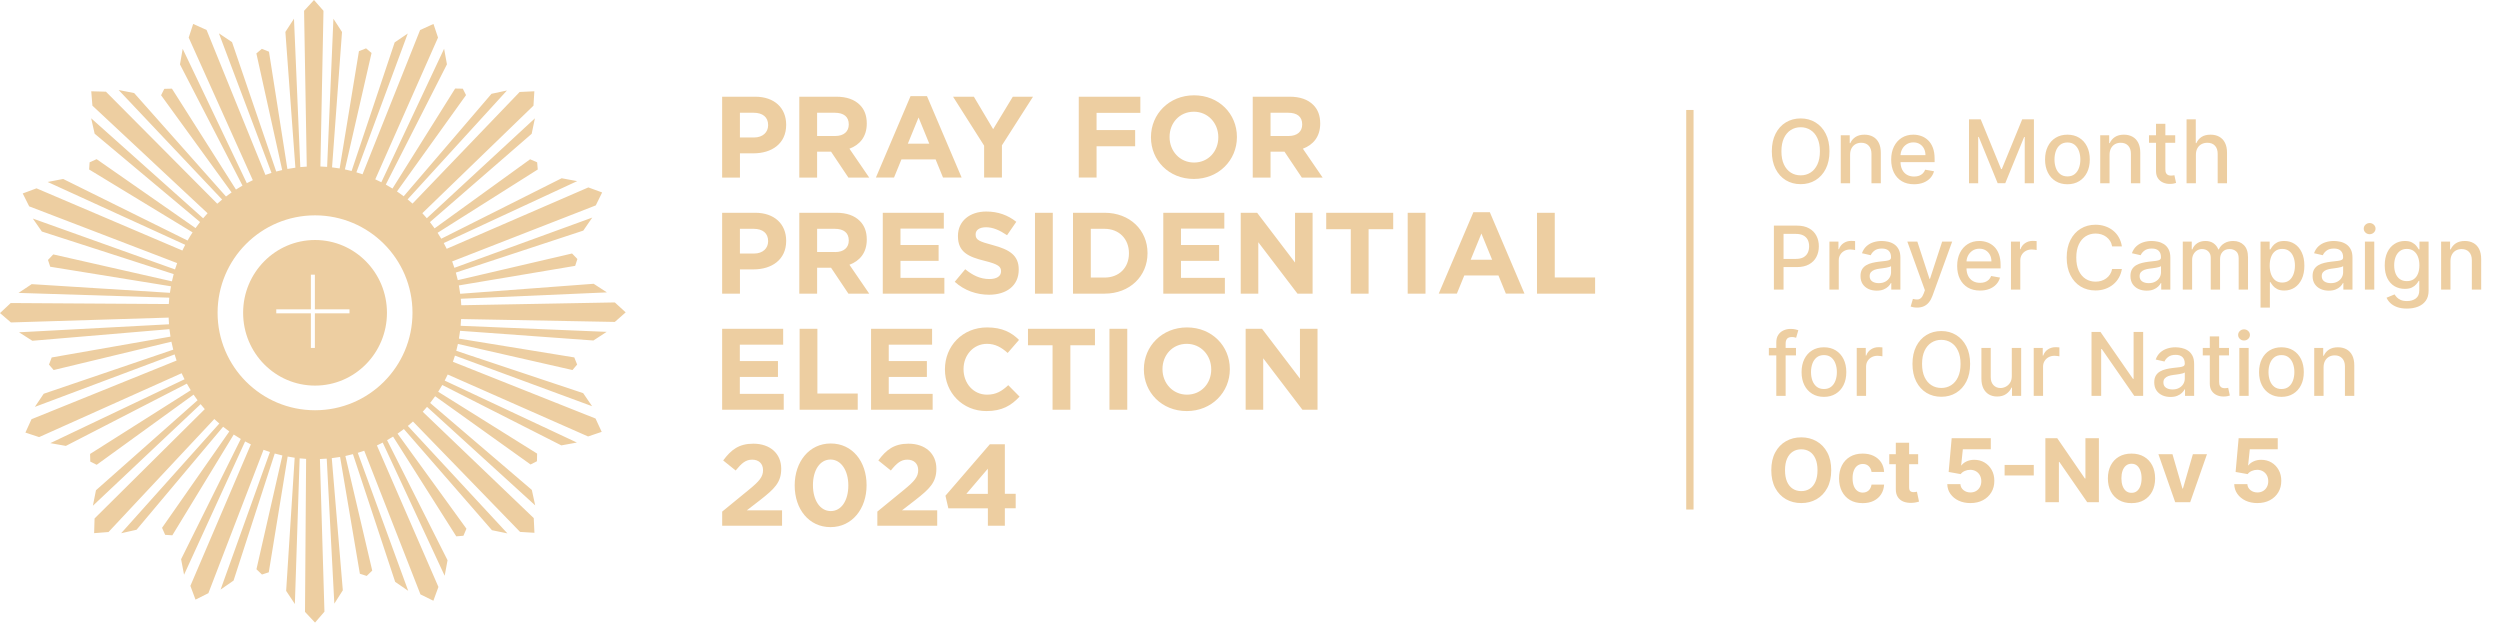
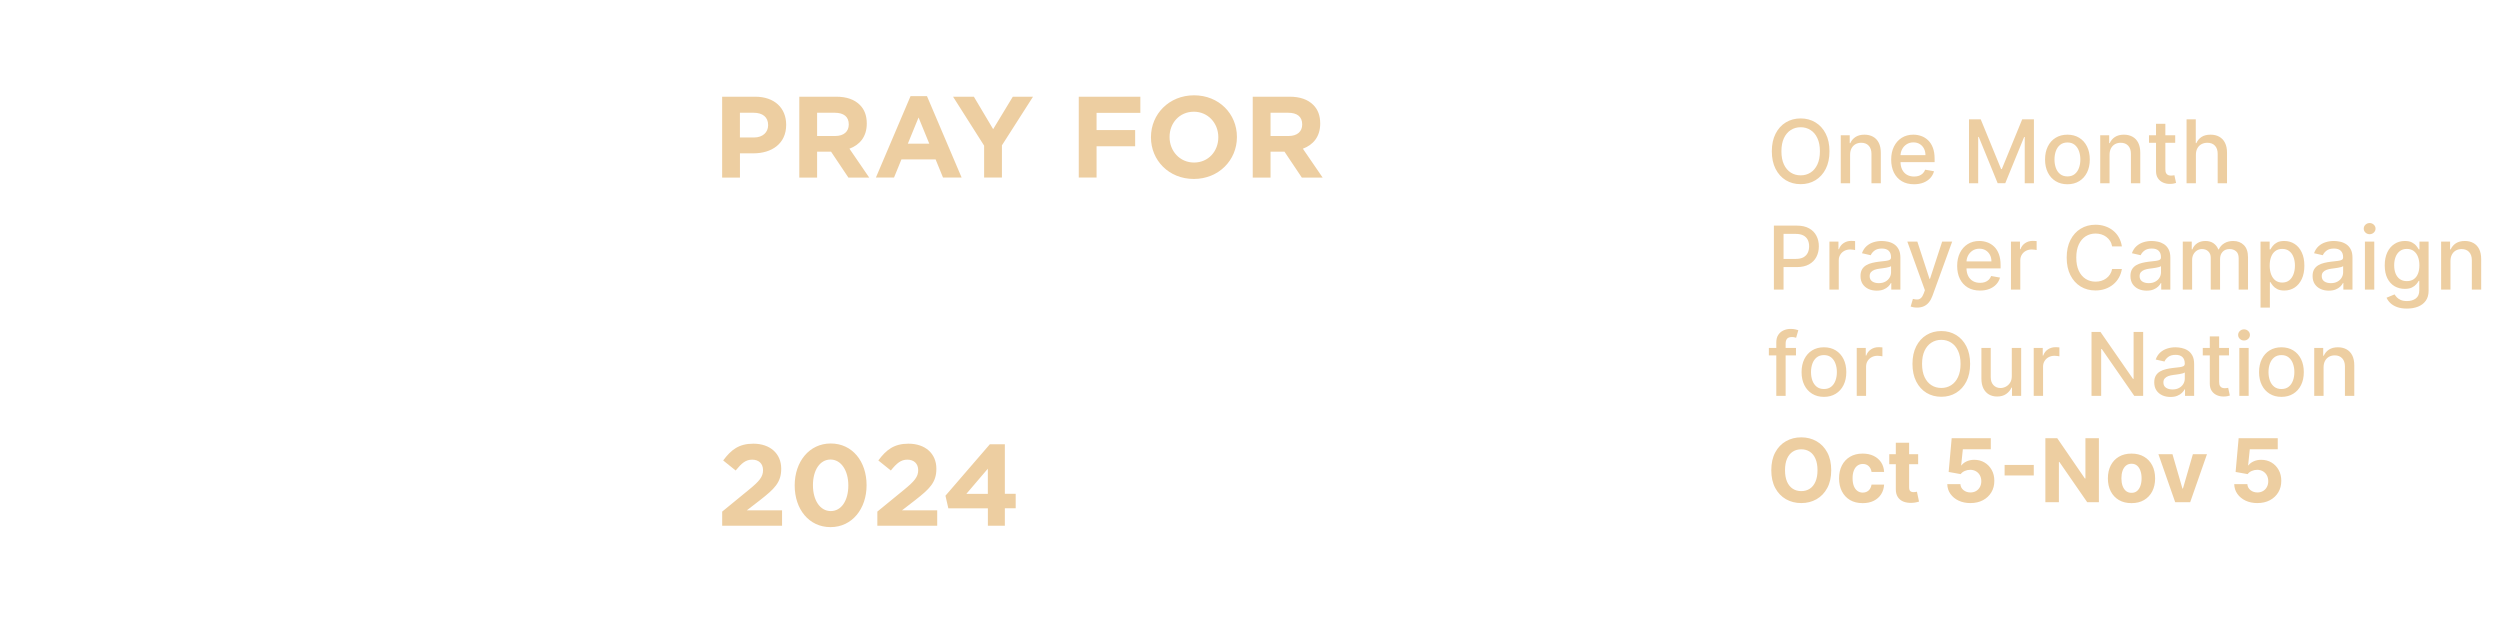
<svg xmlns="http://www.w3.org/2000/svg" width="682" height="170" viewBox="0 0 682 170" fill="none">
  <path fill-rule="evenodd" clip-rule="evenodd" d="M313.981 37.474V37.409C313.981 31.131 318.927 26 325.74 26C332.552 26 337.432 31.077 337.432 37.343V37.409C337.432 43.675 332.487 48.818 325.674 48.818C318.862 48.818 313.981 43.741 313.981 37.474ZM332.356 37.474V37.409C332.356 33.631 329.583 30.476 325.674 30.476C321.766 30.476 319.058 33.566 319.058 37.343V37.409C319.058 41.186 321.831 44.341 325.74 44.341C329.648 44.341 332.356 41.252 332.356 37.474ZM252.876 26.218H248.399L238.945 48.436H243.89L245.91 43.49H255.234L257.254 48.436H262.33L252.876 26.218ZM250.583 32.048L253.509 39.199H247.657L250.583 32.048ZM197 26.382H206.018C211.28 26.382 214.468 29.472 214.468 34.013V34.079C214.468 39.221 210.494 41.83 205.548 41.83H201.858V48.446H197V26.382ZM205.701 37.507C208.125 37.507 209.544 36.055 209.544 34.166V34.101C209.544 31.928 208.027 30.76 205.603 30.76H201.847V37.507H205.69H205.701ZM218.049 26.382H228.137C230.942 26.382 233.082 27.135 234.567 28.62C235.834 29.876 236.456 31.557 236.456 33.664V33.73C236.456 37.289 234.534 39.527 231.729 40.564L237.122 48.446H231.445L226.717 41.383H222.907V48.446H218.049V26.382ZM227.82 37.103C230.211 37.103 231.543 35.869 231.543 33.981V33.915C231.543 31.808 230.124 30.76 227.733 30.76H222.907V37.092H227.82V37.103ZM268.477 39.745L259.994 26.382H265.671L270.934 35.236L276.294 26.382H281.807L273.324 39.647V48.435H268.466V39.734L268.477 39.745ZM311.088 26.382H294.286V48.435H299.144V39.898H309.669V35.487H299.144V30.793H311.088V26.382ZM351.832 26.382H341.745V48.446H346.603V41.383H350.413L355.14 48.446H360.818L355.424 40.564C358.23 39.527 360.152 37.289 360.152 33.73V33.664C360.152 31.557 359.529 29.876 358.263 28.62C356.778 27.135 354.638 26.382 351.832 26.382ZM355.239 33.981C355.239 35.869 353.907 37.103 351.516 37.103V37.092H346.603V30.76H351.429C353.819 30.76 355.239 31.808 355.239 33.915V33.981Z" fill="#EDCEA1" />
-   <path fill-rule="evenodd" clip-rule="evenodd" d="M263.313 73.448L260.442 76.887L260.453 76.876C263.095 79.267 266.436 80.402 269.809 80.402C274.569 80.402 277.91 77.946 277.91 73.568V73.502C277.91 69.659 275.388 68.087 270.912 66.886C267.102 65.871 266.152 65.467 266.152 63.982V63.917C266.152 62.814 267.102 61.995 268.99 61.995C270.879 61.995 272.735 62.814 274.722 64.168L277.244 60.51C274.973 58.709 272.287 57.705 269.045 57.705C264.514 57.705 261.326 60.347 261.326 64.353V64.419C261.326 68.775 264.165 70.063 268.641 71.166C272.331 72.083 273.084 72.738 273.084 73.972V74.037C273.084 75.336 271.916 76.123 269.896 76.123C267.375 76.123 265.333 75.085 263.313 73.448ZM206.018 58.043H197V80.107H201.858V73.491H205.548C210.494 73.491 214.468 70.882 214.468 65.74V65.674C214.468 61.133 211.28 58.043 206.018 58.043ZM209.544 65.827C209.544 67.716 208.125 69.168 205.701 69.168H205.69H201.847V62.421H205.603C208.027 62.421 209.544 63.589 209.544 65.762V65.827ZM228.137 58.043H218.049V80.107H222.908V73.044H226.718L231.445 80.107H237.122L231.729 72.225C234.535 71.188 236.456 68.95 236.456 65.391V65.325C236.456 63.218 235.834 61.547 234.568 60.281C233.083 58.796 230.943 58.043 228.137 58.043ZM231.543 65.642C231.543 67.53 230.211 68.764 227.821 68.764V68.753H222.908V62.421H227.733C230.124 62.421 231.543 63.469 231.543 65.576V65.642ZM240.834 58.043H257.473V62.366H245.649V66.843H256.053V71.166H245.649V75.795H257.625V80.118H240.823V58.054L240.834 58.043ZM282.343 58.043H287.201V80.107H282.343V58.043ZM301.317 58.043H292.714V80.107H301.317C308.25 80.107 313.043 75.293 313.043 69.081V69.015C313.043 62.803 308.25 58.043 301.317 58.043ZM297.572 75.719V62.421H301.328C305.269 62.421 307.977 65.161 307.977 69.07V69.135C307.977 73.044 305.269 75.719 301.328 75.719H297.572ZM317.355 58.043H333.994V62.366H322.17V66.843H332.574V71.166H322.17V75.795H334.146V80.118H317.344V58.054L317.355 58.043ZM342.946 58.043H338.47V80.107H343.263V66.078L353.951 80.107H358.078V58.043H353.285V71.624L342.946 58.043ZM368.493 62.519H361.79V58.043H380.066V62.519H373.351V80.107H368.493V62.519ZM388.876 58.043H384.018V80.107H388.876V58.043ZM401.945 57.879H406.421L415.875 80.097H410.799L408.779 75.151H399.455L397.436 80.097H392.49L401.945 57.879ZM407.054 70.86L404.128 63.709L401.202 70.86H407.054ZM424.14 58.043H419.292V80.107H435.144V75.697H424.14V58.043Z" fill="#EDCEA1" />
-   <path fill-rule="evenodd" clip-rule="evenodd" d="M257.778 100.731V100.796C257.778 107.128 262.592 112.14 269.088 112.14C273.379 112.14 275.868 110.622 278.139 108.198L275.049 105.076C273.314 106.692 271.774 107.663 269.252 107.663C265.475 107.663 262.854 104.508 262.854 100.731V100.665C262.854 96.888 265.529 93.798 269.252 93.798C271.49 93.798 273.161 94.737 274.897 96.287L277.986 92.728C275.966 90.708 273.412 89.322 269.285 89.322C262.505 89.322 257.778 94.453 257.778 100.731ZM213.649 89.704H197.011L197 89.715V111.779H213.802V107.456H201.826V102.827H212.23V98.504H201.826V94.027H213.649V89.704ZM222.984 89.704H218.136V111.768H233.988V107.358H222.984V89.704ZM237.635 89.704H254.273V94.027H242.45V98.504H252.854V102.827H242.45V107.456H254.426V111.779H237.624V89.715L237.635 89.704ZM287.136 94.18H280.432V89.704H298.708V94.18H291.994V111.768H287.136V94.18ZM307.518 89.704H302.66V111.768H307.518V89.704ZM312.049 100.796V100.731C312.049 94.453 316.995 89.322 323.807 89.322C330.62 89.322 335.5 94.399 335.5 100.665V100.731C335.5 107.008 330.554 112.14 323.742 112.14C316.929 112.14 312.049 107.063 312.049 100.796ZM330.423 100.796V100.731C330.423 96.953 327.65 93.798 323.742 93.798C319.833 93.798 317.126 96.888 317.126 100.665V100.731C317.126 104.508 319.899 107.663 323.807 107.663C327.716 107.663 330.423 104.574 330.423 100.796ZM344.288 89.704H339.812V111.768H344.605V97.739L355.293 111.768H359.42V89.704H354.627V103.285L344.288 89.704Z" fill="#EDCEA1" />
  <path fill-rule="evenodd" clip-rule="evenodd" d="M216.793 132.392V132.457C216.793 138.887 220.669 143.8 226.564 143.8C232.46 143.8 236.401 138.789 236.401 132.392V132.326C236.401 125.896 232.525 120.983 226.63 120.983C220.734 120.983 216.793 125.994 216.793 132.392ZM231.423 132.392V132.457C231.423 136.486 229.567 139.422 226.63 139.422C223.693 139.422 221.772 136.431 221.772 132.392V132.326C221.772 128.286 223.66 125.361 226.564 125.361C229.468 125.361 231.423 128.385 231.423 132.392ZM204.348 133.56L197 139.575H197.011V143.418H213.344V139.226H203.725L207.317 136.453C211.226 133.396 213.114 131.638 213.114 127.915V127.85C213.114 123.712 210.057 121.037 205.516 121.037C201.574 121.037 199.456 122.686 197.284 125.612L200.69 128.352C202.328 126.343 203.441 125.393 205.199 125.393C206.957 125.393 208.158 126.442 208.158 128.265C208.158 130.088 207.121 131.289 204.348 133.56ZM239.327 139.575L246.675 133.56C249.448 131.289 250.485 130.088 250.485 128.265C250.485 126.442 249.284 125.393 247.526 125.393C245.769 125.393 244.655 126.343 243.017 128.352L239.611 125.612C241.784 122.686 243.902 121.037 247.843 121.037C252.385 121.037 255.441 123.712 255.441 127.85V127.915C255.441 131.638 253.553 133.396 249.644 136.453L246.052 139.226H255.671V143.418H239.338V139.575H239.327ZM258.706 138.669H269.482L269.493 138.658V143.418H274.122V138.658H277.08V134.717H274.122V121.201H270.027L257.92 135.23L258.706 138.669ZM269.482 127.861V134.728H263.619L269.482 127.861Z" fill="#EDCEA1" />
-   <path d="M85.943 65.473C75.113 65.473 66.324 74.359 66.324 85.332C66.324 96.304 75.102 105.191 85.943 105.191C96.784 105.191 105.562 96.304 105.562 85.332C105.562 74.359 96.784 65.473 85.943 65.473ZM95.343 85.474H85.899V94.917H84.808V85.474H75.364V84.382H84.808V74.938H85.899V84.382H95.343V85.474Z" fill="#EDCEA1" />
-   <path d="M167.737 87.81L170.685 85.212L167.726 82.504L125.836 83.268C125.803 82.679 125.759 82.089 125.705 81.499L165.565 79.764L161.951 77.416L125.541 80.146C125.443 79.382 125.323 78.617 125.181 77.864L156.907 72.525L157.508 70.658L156.055 69.152L124.886 76.423C124.722 75.724 124.547 75.036 124.351 74.359L159.123 62.907L161.569 59.359L123.958 73.06C123.772 72.471 123.565 71.892 123.347 71.313L162.53 56.029L164.265 52.502L160.499 51.127L121.862 67.874C121.6 67.34 121.338 66.815 121.054 66.302L157.453 49.413L153.217 48.627L120.377 65.123C120.049 64.577 119.722 64.031 119.373 63.507L146.699 46.236L146.535 44.282L144.614 43.452L118.554 62.296C118.15 61.717 117.724 61.149 117.287 60.592L145.04 36.497L145.924 32.272L116.436 59.533C116.043 59.064 115.628 58.605 115.213 58.158L145.531 28.822L145.771 24.903L141.764 25.088L112.538 55.538C112.101 55.145 111.654 54.762 111.195 54.391L138.293 24.685L134.078 25.591L110.125 53.551C109.525 53.092 108.924 52.644 108.291 52.23L127.135 25.94L126.251 24.193L124.165 24.15L107.068 51.433C106.468 51.061 105.868 50.701 105.245 50.352L121.927 17.544L121.152 13.298L104.033 49.718C103.487 49.435 102.931 49.173 102.374 48.922L119.493 10.252L118.248 6.529L114.602 8.199L98.902 47.546C98.345 47.36 97.788 47.175 97.221 47.011L111.239 9.138L107.669 11.562L95.922 46.64C95.321 46.487 94.71 46.345 94.088 46.214L101.359 14.455L99.863 13.188L97.919 13.953L92.657 45.952C91.969 45.832 91.282 45.734 90.583 45.657L93.301 8.723L90.954 5.109L89.24 45.526C88.629 45.472 88.017 45.439 87.406 45.417L88.247 2.948L85.659 0L82.952 2.948L83.683 45.45C83.094 45.483 82.515 45.526 81.925 45.581L80.2 5.098L77.853 8.712L80.582 45.745C79.851 45.843 79.12 45.963 78.399 46.094L73.377 14.105L71.433 13.319L69.938 14.575L76.98 46.389C76.434 46.509 75.888 46.651 75.353 46.793L63.3 11.496L59.719 9.094L74.065 47.164C73.508 47.339 72.951 47.524 72.405 47.721L56.356 8.177L52.699 6.529L51.476 10.262L68.966 49.151C68.409 49.413 67.864 49.686 67.329 49.97L49.839 13.319L49.096 17.566L66.15 50.625C65.549 50.974 64.948 51.334 64.37 51.706L46.902 24.182L44.817 24.237L43.943 25.984L63.18 52.492C62.667 52.852 62.154 53.223 61.651 53.605L36.596 25.383L32.36 24.554L60.592 54.435C60.145 54.806 59.708 55.188 59.271 55.57L28.899 25.012L24.892 24.903L25.209 28.822L56.629 58.18C56.215 58.627 55.81 59.086 55.417 59.544L24.87 32.272L25.82 36.475L54.577 60.571C54.151 61.105 53.736 61.651 53.343 62.219L26.355 43.419L24.444 44.282L24.313 46.236L52.535 63.387C52.055 64.108 51.607 64.861 51.171 65.615L17.228 48.823L12.992 49.642L50.526 66.783C50.254 67.296 49.992 67.809 49.751 68.344L9.957 51.378L6.201 52.775L7.959 56.291L48.321 71.772C48.114 72.34 47.917 72.918 47.742 73.497L8.952 59.621L11.42 63.158L47.382 74.774C47.208 75.429 47.044 76.084 46.902 76.75L14.531 69.403L13.09 70.909L13.701 72.766L46.64 78.104C46.531 78.694 46.432 79.283 46.356 79.884L8.647 77.515L5.055 79.906L46.181 81.205C46.127 81.783 46.083 82.362 46.05 82.941L2.926 82.668L0 85.408L2.98 87.963L46.007 86.642C46.028 87.253 46.061 87.865 46.105 88.465L5.186 90.648L8.821 92.963L46.225 89.797C46.301 90.485 46.4 91.162 46.509 91.828L14.105 97.516L13.363 99.47L14.64 100.944L46.76 93.214C46.902 93.945 47.077 94.677 47.262 95.387L11.922 107.418L9.509 110.999L47.633 96.686C47.797 97.254 47.983 97.799 48.168 98.356L8.592 114.361L6.933 118.008L10.666 119.242L49.544 101.817C49.795 102.374 50.068 102.931 50.341 103.466L13.723 120.89L17.97 121.643L50.974 104.656C51.312 105.267 51.673 105.867 52.033 106.457L24.575 123.838L24.63 125.923L26.377 126.796L52.808 107.658C53.158 108.171 53.518 108.684 53.9 109.186L26.18 133.74L25.34 137.965L54.73 110.256C55.101 110.715 55.472 111.163 55.865 111.61L25.798 141.437L25.678 145.444L29.598 145.138L58.464 114.307C58.911 114.733 59.37 115.136 59.828 115.54L33.047 145.465L37.251 144.516L60.865 116.414C61.422 116.861 61.979 117.287 62.558 117.702L44.205 143.992L45.057 145.902L47.011 146.033L63.758 118.543C64.392 118.969 65.036 119.362 65.691 119.744L49.402 152.551L50.21 156.787L66.87 120.421C67.383 120.704 67.918 120.966 68.442 121.228L51.935 159.822L53.332 163.578L56.848 161.82L71.892 122.702C72.471 122.921 73.049 123.117 73.639 123.314L60.178 160.837L63.715 158.381L74.949 123.718C75.637 123.914 76.335 124.089 77.034 124.253L69.96 155.291L71.466 156.732L73.322 156.121L78.475 124.547C79.109 124.668 79.742 124.766 80.386 124.864L78.061 161.187L80.441 164.779L81.74 125.039C82.329 125.104 82.919 125.137 83.508 125.181L83.203 166.918L85.943 169.844L88.509 166.864L87.275 125.224C87.897 125.202 88.519 125.17 89.131 125.115L91.205 164.669L93.52 161.034L90.507 124.984C91.271 124.897 92.024 124.788 92.777 124.657L98.171 156.514L100.038 157.114L101.544 155.662L94.219 124.395C94.917 124.242 95.605 124.078 96.282 123.892L107.8 158.73L111.359 161.176L97.603 123.532C98.192 123.346 98.782 123.161 99.361 122.953L114.7 162.147L118.226 163.883L119.602 160.117L102.822 121.523C103.356 121.272 103.881 121.01 104.405 120.737L121.305 157.071L122.091 152.835L105.595 120.082C106.151 119.766 106.697 119.438 107.232 119.1L124.471 146.317L126.425 146.153L127.244 144.232L108.455 118.303C109.045 117.899 109.623 117.473 110.18 117.047L134.199 144.636L138.424 145.509L111.261 116.196C111.741 115.802 112.2 115.399 112.658 114.984L141.874 145.105L145.793 145.345L145.607 141.339L115.322 112.331C115.726 111.894 116.108 111.446 116.49 110.999L146 137.867L145.083 133.653L117.342 109.929C117.811 109.328 118.27 108.717 118.707 108.095L144.734 126.709L146.481 125.825L146.524 123.74L119.536 106.872C119.918 106.271 120.29 105.66 120.65 105.027L153.13 121.501L157.377 120.726L121.316 103.826C121.6 103.28 121.873 102.723 122.135 102.166L160.423 119.067L164.145 117.811L162.464 114.176L123.554 98.695C123.75 98.138 123.936 97.581 124.111 97.013L161.525 110.813L159.091 107.254L124.471 95.703C124.635 95.081 124.788 94.459 124.919 93.825L156.176 100.944L157.442 99.448L156.667 97.505L125.192 92.373C125.312 91.675 125.421 90.965 125.508 90.245L161.885 92.886L165.499 90.528L125.661 88.88C125.716 88.268 125.759 87.657 125.781 87.035L167.672 87.821L167.737 87.81ZM85.943 111.916C71.259 111.916 59.359 100.016 59.359 85.332C59.359 70.647 71.259 58.747 85.943 58.747C100.627 58.747 112.527 70.647 112.527 85.332C112.527 100.016 100.627 111.916 85.943 111.916Z" fill="#EDCEA1" />
  <path d="M499.08 41.273C499.08 43.136 498.739 44.739 498.057 46.08C497.375 47.415 496.44 48.443 495.253 49.165C494.071 49.881 492.727 50.239 491.222 50.239C489.71 50.239 488.361 49.881 487.173 49.165C485.991 48.443 485.06 47.412 484.378 46.071C483.696 44.73 483.355 43.131 483.355 41.273C483.355 39.409 483.696 37.81 484.378 36.474C485.06 35.133 485.991 34.105 487.173 33.389C488.361 32.668 489.71 32.307 491.222 32.307C492.727 32.307 494.071 32.668 495.253 33.389C496.44 34.105 497.375 35.133 498.057 36.474C498.739 37.81 499.08 39.409 499.08 41.273ZM496.472 41.273C496.472 39.852 496.241 38.656 495.781 37.685C495.327 36.707 494.702 35.969 493.906 35.469C493.116 34.963 492.222 34.71 491.222 34.71C490.216 34.71 489.318 34.963 488.528 35.469C487.739 35.969 487.114 36.707 486.653 37.685C486.199 38.656 485.972 39.852 485.972 41.273C485.972 42.693 486.199 43.892 486.653 44.869C487.114 45.841 487.739 46.58 488.528 47.085C489.318 47.585 490.216 47.835 491.222 47.835C492.222 47.835 493.116 47.585 493.906 47.085C494.702 46.58 495.327 45.841 495.781 44.869C496.241 43.892 496.472 42.693 496.472 41.273ZM504.707 42.227V50H502.158V36.909H504.604V39.04H504.766C505.067 38.347 505.539 37.79 506.181 37.369C506.829 36.949 507.644 36.739 508.627 36.739C509.519 36.739 510.3 36.926 510.971 37.301C511.641 37.67 512.161 38.222 512.531 38.955C512.9 39.688 513.085 40.594 513.085 41.673V50H510.536V41.98C510.536 41.031 510.289 40.29 509.795 39.756C509.3 39.216 508.621 38.946 507.758 38.946C507.167 38.946 506.641 39.074 506.181 39.33C505.727 39.585 505.366 39.96 505.099 40.455C504.837 40.943 504.707 41.534 504.707 42.227ZM522.144 50.264C520.854 50.264 519.744 49.989 518.812 49.438C517.886 48.881 517.17 48.099 516.664 47.094C516.164 46.082 515.914 44.898 515.914 43.54C515.914 42.199 516.164 41.017 516.664 39.994C517.17 38.972 517.874 38.173 518.778 37.599C519.687 37.026 520.749 36.739 521.965 36.739C522.704 36.739 523.42 36.861 524.113 37.105C524.806 37.349 525.428 37.733 525.979 38.256C526.531 38.778 526.965 39.457 527.283 40.293C527.602 41.122 527.761 42.131 527.761 43.318V44.222H517.354V42.312H525.263C525.263 41.642 525.127 41.048 524.854 40.531C524.582 40.008 524.198 39.597 523.704 39.295C523.215 38.994 522.641 38.844 521.982 38.844C521.266 38.844 520.641 39.02 520.107 39.372C519.579 39.719 519.17 40.173 518.88 40.736C518.596 41.293 518.454 41.898 518.454 42.551V44.043C518.454 44.918 518.607 45.662 518.914 46.276C519.227 46.889 519.661 47.358 520.218 47.682C520.775 48 521.425 48.159 522.17 48.159C522.653 48.159 523.093 48.091 523.491 47.955C523.888 47.812 524.232 47.602 524.522 47.324C524.812 47.045 525.033 46.702 525.187 46.293L527.599 46.727C527.406 47.438 527.059 48.06 526.559 48.594C526.065 49.122 525.442 49.534 524.692 49.83C523.948 50.119 523.099 50.264 522.144 50.264ZM537.144 32.545H540.34L545.897 46.114H546.102L551.658 32.545H554.854V50H552.349V37.369H552.187L547.039 49.974H544.96L539.812 37.361H539.65V50H537.144V32.545ZM563.993 50.264C562.766 50.264 561.695 49.983 560.78 49.42C559.865 48.858 559.155 48.071 558.649 47.06C558.143 46.048 557.891 44.867 557.891 43.514C557.891 42.156 558.143 40.969 558.649 39.952C559.155 38.935 559.865 38.145 560.78 37.582C561.695 37.02 562.766 36.739 563.993 36.739C565.22 36.739 566.291 37.02 567.206 37.582C568.121 38.145 568.831 38.935 569.337 39.952C569.842 40.969 570.095 42.156 570.095 43.514C570.095 44.867 569.842 46.048 569.337 47.06C568.831 48.071 568.121 48.858 567.206 49.42C566.291 49.983 565.22 50.264 563.993 50.264ZM564.001 48.125C564.797 48.125 565.456 47.915 565.979 47.494C566.501 47.074 566.888 46.514 567.138 45.815C567.393 45.117 567.521 44.347 567.521 43.506C567.521 42.67 567.393 41.903 567.138 41.205C566.888 40.5 566.501 39.935 565.979 39.508C565.456 39.082 564.797 38.869 564.001 38.869C563.2 38.869 562.536 39.082 562.007 39.508C561.484 39.935 561.095 40.5 560.839 41.205C560.589 41.903 560.464 42.67 560.464 43.506C560.464 44.347 560.589 45.117 560.839 45.815C561.095 46.514 561.484 47.074 562.007 47.494C562.536 47.915 563.2 48.125 564.001 48.125ZM575.488 42.227V50H572.94V36.909H575.386V39.04H575.548C575.849 38.347 576.32 37.79 576.962 37.369C577.61 36.949 578.425 36.739 579.408 36.739C580.3 36.739 581.082 36.926 581.752 37.301C582.423 37.67 582.942 38.222 583.312 38.955C583.681 39.688 583.866 40.594 583.866 41.673V50H581.317V41.98C581.317 41.031 581.07 40.29 580.576 39.756C580.082 39.216 579.403 38.946 578.539 38.946C577.948 38.946 577.423 39.074 576.962 39.33C576.508 39.585 576.147 39.96 575.88 40.455C575.619 40.943 575.488 41.534 575.488 42.227ZM593.394 36.909V38.955H586.244V36.909H593.394ZM588.161 33.773H590.71V46.156C590.71 46.651 590.783 47.023 590.931 47.273C591.079 47.517 591.269 47.685 591.502 47.776C591.741 47.861 591.999 47.903 592.278 47.903C592.482 47.903 592.661 47.889 592.815 47.861C592.968 47.832 593.087 47.81 593.173 47.793L593.633 49.898C593.485 49.955 593.275 50.011 593.002 50.068C592.729 50.131 592.388 50.165 591.979 50.17C591.309 50.182 590.684 50.062 590.104 49.812C589.525 49.562 589.056 49.176 588.698 48.653C588.34 48.131 588.161 47.474 588.161 46.685V33.773ZM599.043 42.227V50H596.494V32.545H599.009V39.04H599.17C599.477 38.335 599.946 37.776 600.577 37.361C601.207 36.946 602.031 36.739 603.048 36.739C603.946 36.739 604.73 36.923 605.401 37.293C606.077 37.662 606.599 38.213 606.969 38.946C607.344 39.673 607.531 40.582 607.531 41.673V50H604.983V41.98C604.983 41.02 604.736 40.276 604.241 39.747C603.747 39.213 603.06 38.946 602.179 38.946C601.577 38.946 601.037 39.074 600.56 39.33C600.088 39.585 599.716 39.96 599.443 40.455C599.176 40.943 599.043 41.534 599.043 42.227ZM483.918 79V61.545H490.139C491.497 61.545 492.622 61.793 493.514 62.287C494.406 62.781 495.074 63.457 495.517 64.315C495.96 65.168 496.182 66.128 496.182 67.196C496.182 68.27 495.957 69.236 495.509 70.094C495.065 70.946 494.395 71.622 493.497 72.122C492.605 72.617 491.483 72.864 490.131 72.864H485.852V70.631H489.892C490.75 70.631 491.446 70.483 491.98 70.188C492.514 69.886 492.906 69.477 493.156 68.96C493.406 68.443 493.531 67.855 493.531 67.196C493.531 66.537 493.406 65.952 493.156 65.44C492.906 64.929 492.511 64.528 491.972 64.239C491.438 63.949 490.733 63.804 489.858 63.804H486.551V79H483.918ZM499.065 79V65.909H501.528V67.989H501.664C501.903 67.284 502.323 66.73 502.925 66.327C503.533 65.918 504.221 65.713 504.988 65.713C505.147 65.713 505.335 65.719 505.55 65.73C505.772 65.742 505.945 65.756 506.07 65.773V68.21C505.968 68.182 505.786 68.151 505.525 68.117C505.263 68.077 505.002 68.057 504.741 68.057C504.138 68.057 503.602 68.185 503.13 68.44C502.664 68.69 502.295 69.04 502.022 69.489C501.749 69.932 501.613 70.438 501.613 71.006V79H499.065ZM511.968 79.29C511.138 79.29 510.388 79.136 509.718 78.829C509.048 78.517 508.516 78.065 508.124 77.474C507.738 76.883 507.545 76.159 507.545 75.301C507.545 74.562 507.687 73.954 507.971 73.477C508.255 73 508.638 72.622 509.121 72.344C509.604 72.065 510.144 71.855 510.741 71.713C511.337 71.571 511.945 71.463 512.565 71.389C513.349 71.298 513.985 71.224 514.474 71.168C514.962 71.105 515.317 71.006 515.539 70.869C515.761 70.733 515.871 70.511 515.871 70.204V70.145C515.871 69.401 515.661 68.824 515.241 68.415C514.826 68.006 514.207 67.801 513.383 67.801C512.525 67.801 511.849 67.992 511.354 68.372C510.866 68.747 510.528 69.165 510.34 69.625L507.945 69.079C508.229 68.284 508.644 67.642 509.19 67.153C509.741 66.659 510.374 66.301 511.09 66.079C511.806 65.852 512.559 65.739 513.349 65.739C513.871 65.739 514.425 65.801 515.011 65.926C515.602 66.046 516.153 66.267 516.664 66.591C517.181 66.915 517.604 67.378 517.934 67.98C518.263 68.577 518.428 69.352 518.428 70.307V79H515.94V77.21H515.837C515.673 77.54 515.425 77.864 515.096 78.182C514.766 78.5 514.343 78.764 513.826 78.974C513.309 79.185 512.69 79.29 511.968 79.29ZM512.522 77.244C513.227 77.244 513.829 77.105 514.329 76.827C514.835 76.548 515.218 76.185 515.479 75.736C515.746 75.281 515.88 74.796 515.88 74.278V72.591C515.789 72.682 515.613 72.767 515.352 72.847C515.096 72.921 514.803 72.986 514.474 73.043C514.144 73.094 513.823 73.142 513.511 73.188C513.198 73.227 512.937 73.261 512.727 73.29C512.232 73.352 511.781 73.457 511.371 73.605C510.968 73.753 510.644 73.966 510.4 74.244C510.161 74.517 510.042 74.881 510.042 75.335C510.042 75.966 510.275 76.443 510.741 76.767C511.207 77.085 511.8 77.244 512.522 77.244ZM522.964 83.909C522.584 83.909 522.237 83.878 521.925 83.815C521.612 83.758 521.379 83.696 521.226 83.628L521.839 81.54C522.305 81.665 522.72 81.719 523.084 81.702C523.447 81.685 523.768 81.548 524.047 81.293C524.331 81.037 524.581 80.619 524.797 80.04L525.112 79.171L520.322 65.909H523.05L526.365 76.068H526.501L529.817 65.909H532.553L527.158 80.747C526.908 81.429 526.589 82.006 526.203 82.477C525.817 82.954 525.357 83.312 524.822 83.551C524.288 83.79 523.669 83.909 522.964 83.909ZM540.144 79.264C538.854 79.264 537.744 78.989 536.812 78.438C535.886 77.881 535.17 77.099 534.664 76.094C534.164 75.082 533.914 73.898 533.914 72.54C533.914 71.199 534.164 70.017 534.664 68.994C535.17 67.972 535.874 67.173 536.778 66.599C537.687 66.026 538.749 65.739 539.965 65.739C540.704 65.739 541.42 65.861 542.113 66.105C542.806 66.349 543.428 66.733 543.979 67.256C544.531 67.778 544.965 68.457 545.283 69.293C545.602 70.122 545.761 71.131 545.761 72.318V73.222H535.354V71.312H543.263C543.263 70.642 543.127 70.048 542.854 69.531C542.582 69.008 542.198 68.597 541.704 68.296C541.215 67.994 540.641 67.844 539.982 67.844C539.266 67.844 538.641 68.02 538.107 68.372C537.579 68.719 537.17 69.173 536.88 69.736C536.596 70.293 536.454 70.898 536.454 71.551V73.043C536.454 73.918 536.607 74.662 536.914 75.276C537.227 75.889 537.661 76.358 538.218 76.682C538.775 77 539.425 77.159 540.17 77.159C540.653 77.159 541.093 77.091 541.491 76.954C541.888 76.812 542.232 76.602 542.522 76.324C542.812 76.046 543.033 75.702 543.187 75.293L545.599 75.727C545.406 76.438 545.059 77.06 544.559 77.594C544.065 78.122 543.442 78.534 542.692 78.829C541.948 79.119 541.099 79.264 540.144 79.264ZM548.588 79V65.909H551.051V67.989H551.188C551.426 67.284 551.847 66.73 552.449 66.327C553.057 65.918 553.744 65.713 554.511 65.713C554.67 65.713 554.858 65.719 555.074 65.73C555.295 65.742 555.469 65.756 555.594 65.773V68.21C555.491 68.182 555.31 68.151 555.048 68.117C554.787 68.077 554.526 68.057 554.264 68.057C553.662 68.057 553.125 68.185 552.653 68.44C552.188 68.69 551.818 69.04 551.545 69.489C551.273 69.932 551.136 70.438 551.136 71.006V79H548.588ZM578.852 67.222H576.193C576.091 66.653 575.901 66.153 575.622 65.722C575.344 65.29 575.003 64.923 574.599 64.622C574.196 64.321 573.744 64.094 573.244 63.94C572.75 63.787 572.224 63.71 571.668 63.71C570.662 63.71 569.761 63.963 568.966 64.469C568.176 64.974 567.551 65.716 567.091 66.693C566.636 67.671 566.409 68.864 566.409 70.273C566.409 71.693 566.636 72.892 567.091 73.869C567.551 74.847 568.179 75.585 568.974 76.085C569.77 76.585 570.665 76.835 571.659 76.835C572.21 76.835 572.733 76.761 573.227 76.614C573.727 76.46 574.179 76.236 574.582 75.94C574.986 75.645 575.327 75.284 575.605 74.858C575.889 74.426 576.085 73.932 576.193 73.375L578.852 73.383C578.71 74.242 578.435 75.031 578.026 75.753C577.622 76.469 577.102 77.088 576.466 77.611C575.835 78.128 575.114 78.528 574.301 78.812C573.489 79.097 572.602 79.239 571.642 79.239C570.131 79.239 568.784 78.881 567.602 78.165C566.42 77.443 565.489 76.412 564.807 75.071C564.131 73.73 563.793 72.131 563.793 70.273C563.793 68.409 564.134 66.81 564.815 65.474C565.497 64.133 566.429 63.105 567.611 62.389C568.793 61.668 570.136 61.307 571.642 61.307C572.568 61.307 573.432 61.44 574.233 61.707C575.04 61.969 575.764 62.355 576.406 62.867C577.048 63.372 577.58 63.992 578 64.724C578.42 65.452 578.705 66.284 578.852 67.222ZM585.609 79.29C584.779 79.29 584.029 79.136 583.359 78.829C582.688 78.517 582.157 78.065 581.765 77.474C581.379 76.883 581.185 76.159 581.185 75.301C581.185 74.562 581.327 73.954 581.612 73.477C581.896 73 582.279 72.622 582.762 72.344C583.245 72.065 583.785 71.855 584.381 71.713C584.978 71.571 585.586 71.463 586.205 71.389C586.989 71.298 587.626 71.224 588.114 71.168C588.603 71.105 588.958 71.006 589.18 70.869C589.401 70.733 589.512 70.511 589.512 70.204V70.145C589.512 69.401 589.302 68.824 588.881 68.415C588.467 68.006 587.847 67.801 587.023 67.801C586.165 67.801 585.489 67.992 584.995 68.372C584.506 68.747 584.168 69.165 583.981 69.625L581.586 69.079C581.87 68.284 582.285 67.642 582.83 67.153C583.381 66.659 584.015 66.301 584.731 66.079C585.447 65.852 586.2 65.739 586.989 65.739C587.512 65.739 588.066 65.801 588.651 65.926C589.242 66.046 589.793 66.267 590.305 66.591C590.822 66.915 591.245 67.378 591.575 67.98C591.904 68.577 592.069 69.352 592.069 70.307V79H589.58V77.21H589.478C589.313 77.54 589.066 77.864 588.737 78.182C588.407 78.5 587.984 78.764 587.467 78.974C586.95 79.185 586.33 79.29 585.609 79.29ZM586.163 77.244C586.867 77.244 587.469 77.105 587.969 76.827C588.475 76.548 588.859 76.185 589.12 75.736C589.387 75.281 589.521 74.796 589.521 74.278V72.591C589.43 72.682 589.254 72.767 588.992 72.847C588.737 72.921 588.444 72.986 588.114 73.043C587.785 73.094 587.464 73.142 587.151 73.188C586.839 73.227 586.577 73.261 586.367 73.29C585.873 73.352 585.421 73.457 585.012 73.605C584.609 73.753 584.285 73.966 584.04 74.244C583.802 74.517 583.683 74.881 583.683 75.335C583.683 75.966 583.915 76.443 584.381 76.767C584.847 77.085 585.441 77.244 586.163 77.244ZM595.463 79V65.909H597.909V68.04H598.071C598.344 67.318 598.79 66.756 599.409 66.352C600.028 65.943 600.77 65.739 601.634 65.739C602.509 65.739 603.241 65.943 603.832 66.352C604.429 66.761 604.869 67.324 605.153 68.04H605.29C605.602 67.341 606.099 66.784 606.781 66.369C607.463 65.949 608.276 65.739 609.219 65.739C610.406 65.739 611.375 66.111 612.125 66.855C612.881 67.599 613.259 68.722 613.259 70.222V79H610.71V70.46C610.71 69.574 610.469 68.932 609.986 68.534C609.503 68.136 608.926 67.938 608.256 67.938C607.426 67.938 606.781 68.193 606.321 68.704C605.861 69.21 605.631 69.861 605.631 70.656V79H603.091V70.298C603.091 69.588 602.869 69.017 602.426 68.585C601.983 68.153 601.406 67.938 600.696 67.938C600.213 67.938 599.767 68.065 599.358 68.321C598.955 68.571 598.628 68.921 598.378 69.369C598.134 69.818 598.011 70.338 598.011 70.929V79H595.463ZM616.674 83.909V65.909H619.163V68.031H619.376C619.523 67.758 619.737 67.443 620.015 67.085C620.293 66.727 620.68 66.415 621.174 66.148C621.668 65.875 622.322 65.739 623.134 65.739C624.191 65.739 625.134 66.006 625.964 66.54C626.793 67.074 627.444 67.844 627.915 68.849C628.393 69.855 628.631 71.065 628.631 72.48C628.631 73.895 628.396 75.108 627.924 76.119C627.452 77.125 626.805 77.901 625.981 78.446C625.157 78.986 624.217 79.256 623.16 79.256C622.364 79.256 621.714 79.122 621.208 78.855C620.708 78.588 620.316 78.276 620.032 77.918C619.748 77.56 619.529 77.242 619.376 76.963H619.222V83.909H616.674ZM619.171 72.454C619.171 73.375 619.305 74.182 619.572 74.875C619.839 75.568 620.225 76.111 620.731 76.503C621.237 76.889 621.856 77.082 622.589 77.082C623.35 77.082 623.987 76.881 624.498 76.477C625.009 76.068 625.396 75.514 625.657 74.815C625.924 74.117 626.058 73.329 626.058 72.454C626.058 71.591 625.927 70.815 625.665 70.128C625.41 69.44 625.023 68.898 624.506 68.5C623.995 68.102 623.356 67.903 622.589 67.903C621.85 67.903 621.225 68.094 620.714 68.474C620.208 68.855 619.825 69.386 619.563 70.068C619.302 70.75 619.171 71.546 619.171 72.454ZM635.296 79.29C634.467 79.29 633.717 79.136 633.046 78.829C632.376 78.517 631.844 78.065 631.452 77.474C631.066 76.883 630.873 76.159 630.873 75.301C630.873 74.562 631.015 73.954 631.299 73.477C631.583 73 631.967 72.622 632.45 72.344C632.933 72.065 633.472 71.855 634.069 71.713C634.665 71.571 635.273 71.463 635.893 71.389C636.677 71.298 637.313 71.224 637.802 71.168C638.29 71.105 638.646 71.006 638.867 70.869C639.089 70.733 639.2 70.511 639.2 70.204V70.145C639.2 69.401 638.989 68.824 638.569 68.415C638.154 68.006 637.535 67.801 636.711 67.801C635.853 67.801 635.177 67.992 634.683 68.372C634.194 68.747 633.856 69.165 633.668 69.625L631.273 69.079C631.558 68.284 631.972 67.642 632.518 67.153C633.069 66.659 633.702 66.301 634.418 66.079C635.134 65.852 635.887 65.739 636.677 65.739C637.2 65.739 637.754 65.801 638.339 65.926C638.93 66.046 639.481 66.267 639.992 66.591C640.509 66.915 640.933 67.378 641.262 67.98C641.592 68.577 641.756 69.352 641.756 70.307V79H639.268V77.21H639.165C639.001 77.54 638.754 77.864 638.424 78.182C638.094 78.5 637.671 78.764 637.154 78.974C636.637 79.185 636.018 79.29 635.296 79.29ZM635.85 77.244C636.555 77.244 637.157 77.105 637.657 76.827C638.163 76.548 638.546 76.185 638.808 75.736C639.075 75.281 639.208 74.796 639.208 74.278V72.591C639.117 72.682 638.941 72.767 638.68 72.847C638.424 72.921 638.131 72.986 637.802 73.043C637.472 73.094 637.151 73.142 636.839 73.188C636.526 73.227 636.265 73.261 636.055 73.29C635.56 73.352 635.109 73.457 634.7 73.605C634.296 73.753 633.972 73.966 633.728 74.244C633.489 74.517 633.37 74.881 633.37 75.335C633.37 75.966 633.603 76.443 634.069 76.767C634.535 77.085 635.129 77.244 635.85 77.244ZM645.151 79V65.909H647.699V79H645.151ZM646.438 63.889C645.994 63.889 645.614 63.742 645.295 63.446C644.983 63.145 644.827 62.787 644.827 62.372C644.827 61.952 644.983 61.594 645.295 61.298C645.614 60.997 645.994 60.847 646.438 60.847C646.881 60.847 647.259 60.997 647.571 61.298C647.889 61.594 648.048 61.952 648.048 62.372C648.048 62.787 647.889 63.145 647.571 63.446C647.259 63.742 646.881 63.889 646.438 63.889ZM656.616 84.182C655.576 84.182 654.681 84.046 653.931 83.773C653.187 83.5 652.579 83.139 652.107 82.69C651.636 82.242 651.283 81.75 651.05 81.216L653.241 80.312C653.394 80.562 653.599 80.827 653.854 81.105C654.116 81.389 654.468 81.631 654.911 81.829C655.36 82.028 655.937 82.128 656.641 82.128C657.607 82.128 658.406 81.892 659.036 81.421C659.667 80.954 659.982 80.21 659.982 79.188V76.614H659.82C659.667 76.892 659.445 77.202 659.156 77.543C658.871 77.883 658.479 78.179 657.979 78.429C657.479 78.679 656.829 78.804 656.028 78.804C654.994 78.804 654.062 78.562 653.232 78.079C652.408 77.591 651.755 76.872 651.272 75.923C650.795 74.969 650.556 73.796 650.556 72.403C650.556 71.011 650.792 69.818 651.263 68.824C651.741 67.829 652.394 67.068 653.224 66.54C654.053 66.006 654.994 65.739 656.045 65.739C656.857 65.739 657.513 65.875 658.013 66.148C658.513 66.415 658.903 66.727 659.181 67.085C659.465 67.443 659.684 67.758 659.837 68.031H660.025V65.909H662.522V79.29C662.522 80.415 662.261 81.338 661.738 82.06C661.215 82.781 660.508 83.315 659.616 83.662C658.729 84.008 657.729 84.182 656.616 84.182ZM656.59 76.69C657.323 76.69 657.942 76.52 658.448 76.179C658.96 75.832 659.346 75.338 659.607 74.696C659.874 74.048 660.008 73.273 660.008 72.369C660.008 71.489 659.877 70.713 659.616 70.043C659.354 69.372 658.971 68.849 658.465 68.474C657.96 68.094 657.335 67.903 656.59 67.903C655.823 67.903 655.184 68.102 654.673 68.5C654.161 68.892 653.775 69.426 653.513 70.102C653.258 70.778 653.13 71.534 653.13 72.369C653.13 73.227 653.261 73.98 653.522 74.628C653.783 75.276 654.17 75.781 654.681 76.145C655.198 76.508 655.835 76.69 656.59 76.69ZM668.488 71.227V79H665.94V65.909H668.386V68.04H668.548C668.849 67.347 669.32 66.79 669.962 66.369C670.61 65.949 671.425 65.739 672.408 65.739C673.3 65.739 674.082 65.926 674.752 66.301C675.423 66.671 675.942 67.222 676.312 67.954C676.681 68.688 676.866 69.594 676.866 70.673V79H674.317V70.98C674.317 70.031 674.07 69.29 673.576 68.756C673.082 68.216 672.403 67.946 671.539 67.946C670.948 67.946 670.423 68.074 669.962 68.329C669.508 68.585 669.147 68.96 668.88 69.454C668.619 69.943 668.488 70.534 668.488 71.227ZM489.943 94.909V96.954H482.545V94.909H489.943ZM484.574 108V93.392C484.574 92.574 484.753 91.895 485.111 91.355C485.469 90.81 485.943 90.403 486.534 90.136C487.125 89.864 487.767 89.727 488.46 89.727C488.972 89.727 489.409 89.77 489.773 89.855C490.136 89.935 490.406 90.008 490.582 90.077L489.986 92.139C489.866 92.105 489.713 92.065 489.526 92.02C489.338 91.969 489.111 91.943 488.844 91.943C488.224 91.943 487.781 92.097 487.514 92.403C487.253 92.71 487.122 93.153 487.122 93.733V108H484.574ZM497.571 108.264C496.344 108.264 495.273 107.983 494.358 107.42C493.443 106.858 492.733 106.071 492.227 105.06C491.722 104.048 491.469 102.866 491.469 101.514C491.469 100.156 491.722 98.969 492.227 97.952C492.733 96.935 493.443 96.145 494.358 95.582C495.273 95.02 496.344 94.739 497.571 94.739C498.798 94.739 499.869 95.02 500.784 95.582C501.699 96.145 502.409 96.935 502.915 97.952C503.42 98.969 503.673 100.156 503.673 101.514C503.673 102.866 503.42 104.048 502.915 105.06C502.409 106.071 501.699 106.858 500.784 107.42C499.869 107.983 498.798 108.264 497.571 108.264ZM497.58 106.125C498.375 106.125 499.034 105.915 499.557 105.494C500.08 105.074 500.466 104.514 500.716 103.815C500.972 103.116 501.099 102.347 501.099 101.506C501.099 100.67 500.972 99.903 500.716 99.204C500.466 98.5 500.08 97.935 499.557 97.508C499.034 97.082 498.375 96.869 497.58 96.869C496.778 96.869 496.114 97.082 495.585 97.508C495.063 97.935 494.673 98.5 494.418 99.204C494.168 99.903 494.043 100.67 494.043 101.506C494.043 102.347 494.168 103.116 494.418 103.815C494.673 104.514 495.063 105.074 495.585 105.494C496.114 105.915 496.778 106.125 497.58 106.125ZM506.518 108V94.909H508.981V96.989H509.117C509.356 96.284 509.776 95.73 510.379 95.327C510.987 94.918 511.674 94.713 512.441 94.713C512.6 94.713 512.788 94.719 513.004 94.73C513.225 94.742 513.398 94.756 513.523 94.773V97.21C513.421 97.182 513.239 97.151 512.978 97.117C512.717 97.077 512.455 97.057 512.194 97.057C511.592 97.057 511.055 97.185 510.583 97.44C510.117 97.69 509.748 98.04 509.475 98.489C509.202 98.932 509.066 99.438 509.066 100.006V108H506.518ZM537.447 99.273C537.447 101.136 537.106 102.739 536.424 104.08C535.742 105.415 534.808 106.443 533.62 107.165C532.438 107.881 531.094 108.239 529.589 108.239C528.077 108.239 526.728 107.881 525.54 107.165C524.359 106.443 523.427 105.412 522.745 104.071C522.063 102.73 521.722 101.131 521.722 99.273C521.722 97.409 522.063 95.81 522.745 94.474C523.427 93.133 524.359 92.105 525.54 91.389C526.728 90.668 528.077 90.307 529.589 90.307C531.094 90.307 532.438 90.668 533.62 91.389C534.808 92.105 535.742 93.133 536.424 94.474C537.106 95.81 537.447 97.409 537.447 99.273ZM534.839 99.273C534.839 97.852 534.609 96.656 534.148 95.685C533.694 94.707 533.069 93.969 532.273 93.469C531.484 92.963 530.589 92.71 529.589 92.71C528.583 92.71 527.685 92.963 526.896 93.469C526.106 93.969 525.481 94.707 525.021 95.685C524.566 96.656 524.339 97.852 524.339 99.273C524.339 100.693 524.566 101.892 525.021 102.869C525.481 103.841 526.106 104.58 526.896 105.085C527.685 105.585 528.583 105.835 529.589 105.835C530.589 105.835 531.484 105.585 532.273 105.085C533.069 104.58 533.694 103.841 534.148 102.869C534.609 101.892 534.839 100.693 534.839 99.273ZM548.818 102.571V94.909H551.375V108H548.869V105.733H548.733C548.432 106.432 547.949 107.014 547.284 107.48C546.625 107.94 545.804 108.17 544.821 108.17C543.98 108.17 543.236 107.986 542.588 107.616C541.946 107.241 541.44 106.688 541.071 105.955C540.707 105.222 540.526 104.315 540.526 103.236V94.909H543.074V102.929C543.074 103.821 543.321 104.531 543.815 105.06C544.31 105.588 544.952 105.852 545.741 105.852C546.219 105.852 546.693 105.733 547.165 105.494C547.642 105.256 548.037 104.895 548.349 104.412C548.668 103.929 548.824 103.315 548.818 102.571ZM554.799 108V94.909H557.262V96.989H557.398C557.637 96.284 558.058 95.73 558.66 95.327C559.268 94.918 559.955 94.713 560.722 94.713C560.881 94.713 561.069 94.719 561.285 94.73C561.506 94.742 561.68 94.756 561.805 94.773V97.21C561.702 97.182 561.521 97.151 561.259 97.117C560.998 97.077 560.737 97.057 560.475 97.057C559.873 97.057 559.336 97.185 558.864 97.44C558.398 97.69 558.029 98.04 557.756 98.489C557.484 98.932 557.347 99.438 557.347 100.006V108H554.799ZM584.654 90.546V108H582.234L573.362 95.199H573.2V108H570.566V90.546H573.004L581.884 103.364H582.046V90.546H584.654ZM592.101 108.29C591.271 108.29 590.521 108.136 589.851 107.83C589.18 107.517 588.649 107.065 588.257 106.474C587.871 105.884 587.678 105.159 587.678 104.301C587.678 103.562 587.82 102.955 588.104 102.477C588.388 102 588.771 101.622 589.254 101.344C589.737 101.065 590.277 100.855 590.874 100.713C591.47 100.571 592.078 100.463 592.697 100.389C593.482 100.298 594.118 100.224 594.607 100.168C595.095 100.105 595.45 100.006 595.672 99.869C595.893 99.733 596.004 99.511 596.004 99.204V99.145C596.004 98.401 595.794 97.824 595.374 97.415C594.959 97.006 594.339 96.801 593.516 96.801C592.658 96.801 591.982 96.992 591.487 97.372C590.999 97.747 590.661 98.165 590.473 98.625L588.078 98.079C588.362 97.284 588.777 96.642 589.322 96.153C589.874 95.659 590.507 95.301 591.223 95.079C591.939 94.852 592.692 94.739 593.482 94.739C594.004 94.739 594.558 94.801 595.143 94.926C595.734 95.046 596.286 95.267 596.797 95.591C597.314 95.915 597.737 96.378 598.067 96.98C598.396 97.577 598.561 98.352 598.561 99.307V108H596.072V106.21H595.97C595.805 106.54 595.558 106.864 595.229 107.182C594.899 107.5 594.476 107.764 593.959 107.974C593.442 108.185 592.822 108.29 592.101 108.29ZM592.655 106.244C593.359 106.244 593.962 106.105 594.462 105.827C594.967 105.548 595.351 105.185 595.612 104.736C595.879 104.281 596.013 103.795 596.013 103.278V101.591C595.922 101.682 595.746 101.767 595.484 101.847C595.229 101.92 594.936 101.986 594.607 102.043C594.277 102.094 593.956 102.142 593.643 102.188C593.331 102.227 593.07 102.261 592.859 102.29C592.365 102.352 591.913 102.457 591.504 102.605C591.101 102.753 590.777 102.966 590.533 103.244C590.294 103.517 590.175 103.881 590.175 104.335C590.175 104.966 590.408 105.443 590.874 105.767C591.339 106.085 591.933 106.244 592.655 106.244ZM608.066 94.909V96.954H600.915V94.909H608.066ZM602.833 91.773H605.381V104.156C605.381 104.651 605.455 105.023 605.603 105.273C605.751 105.517 605.941 105.685 606.174 105.776C606.413 105.861 606.671 105.903 606.95 105.903C607.154 105.903 607.333 105.889 607.487 105.861C607.64 105.832 607.759 105.81 607.844 105.793L608.305 107.898C608.157 107.955 607.947 108.011 607.674 108.068C607.401 108.131 607.06 108.165 606.651 108.17C605.981 108.182 605.356 108.062 604.776 107.812C604.197 107.562 603.728 107.176 603.37 106.653C603.012 106.131 602.833 105.474 602.833 104.685V91.773ZM610.885 108V94.909H613.433V108H610.885ZM612.172 92.889C611.729 92.889 611.348 92.742 611.03 92.446C610.717 92.145 610.561 91.787 610.561 91.372C610.561 90.952 610.717 90.594 611.03 90.298C611.348 89.997 611.729 89.847 612.172 89.847C612.615 89.847 612.993 89.997 613.305 90.298C613.624 90.594 613.783 90.952 613.783 91.372C613.783 91.787 613.624 92.145 613.305 92.446C612.993 92.742 612.615 92.889 612.172 92.889ZM622.376 108.264C621.148 108.264 620.077 107.983 619.163 107.42C618.248 106.858 617.538 106.071 617.032 105.06C616.526 104.048 616.273 102.866 616.273 101.514C616.273 100.156 616.526 98.969 617.032 97.952C617.538 96.935 618.248 96.145 619.163 95.582C620.077 95.02 621.148 94.739 622.376 94.739C623.603 94.739 624.674 95.02 625.589 95.582C626.504 96.145 627.214 96.935 627.719 97.952C628.225 98.969 628.478 100.156 628.478 101.514C628.478 102.866 628.225 104.048 627.719 105.06C627.214 106.071 626.504 106.858 625.589 107.42C624.674 107.983 623.603 108.264 622.376 108.264ZM622.384 106.125C623.18 106.125 623.839 105.915 624.362 105.494C624.884 105.074 625.271 104.514 625.521 103.815C625.776 103.116 625.904 102.347 625.904 101.506C625.904 100.67 625.776 99.903 625.521 99.204C625.271 98.5 624.884 97.935 624.362 97.508C623.839 97.082 623.18 96.869 622.384 96.869C621.583 96.869 620.918 97.082 620.39 97.508C619.867 97.935 619.478 98.5 619.222 99.204C618.972 99.903 618.847 100.67 618.847 101.506C618.847 102.347 618.972 103.116 619.222 103.815C619.478 104.514 619.867 105.074 620.39 105.494C620.918 105.915 621.583 106.125 622.384 106.125ZM633.871 100.227V108H631.322V94.909H633.768V97.04H633.93C634.232 96.347 634.703 95.79 635.345 95.369C635.993 94.949 636.808 94.739 637.791 94.739C638.683 94.739 639.464 94.926 640.135 95.301C640.805 95.671 641.325 96.222 641.695 96.954C642.064 97.688 642.249 98.594 642.249 99.673V108H639.7V99.98C639.7 99.031 639.453 98.29 638.959 97.756C638.464 97.216 637.786 96.946 636.922 96.946C636.331 96.946 635.805 97.074 635.345 97.329C634.891 97.585 634.53 97.96 634.263 98.454C634.001 98.943 633.871 99.534 633.871 100.227ZM499.557 128.273C499.557 130.176 499.196 131.795 498.474 133.131C497.759 134.466 496.781 135.486 495.543 136.19C494.31 136.889 492.923 137.239 491.384 137.239C489.832 137.239 488.44 136.886 487.207 136.182C485.974 135.477 485 134.457 484.284 133.122C483.568 131.787 483.21 130.17 483.21 128.273C483.21 126.369 483.568 124.75 484.284 123.415C485 122.08 485.974 121.062 487.207 120.364C488.44 119.659 489.832 119.307 491.384 119.307C492.923 119.307 494.31 119.659 495.543 120.364C496.781 121.062 497.759 122.08 498.474 123.415C499.196 124.75 499.557 126.369 499.557 128.273ZM495.815 128.273C495.815 127.04 495.631 126 495.261 125.153C494.898 124.307 494.384 123.665 493.719 123.227C493.054 122.79 492.276 122.571 491.384 122.571C490.491 122.571 489.713 122.79 489.048 123.227C488.384 123.665 487.866 124.307 487.497 125.153C487.134 126 486.952 127.04 486.952 128.273C486.952 129.506 487.134 130.545 487.497 131.392C487.866 132.239 488.384 132.881 489.048 133.318C489.713 133.756 490.491 133.974 491.384 133.974C492.276 133.974 493.054 133.756 493.719 133.318C494.384 132.881 494.898 132.239 495.261 131.392C495.631 130.545 495.815 129.506 495.815 128.273ZM508.137 137.256C506.796 137.256 505.643 136.972 504.677 136.403C503.717 135.83 502.978 135.034 502.461 134.017C501.95 133 501.694 131.83 501.694 130.506C501.694 129.165 501.952 127.989 502.469 126.977C502.992 125.96 503.734 125.168 504.694 124.599C505.654 124.026 506.796 123.739 508.12 123.739C509.262 123.739 510.262 123.946 511.12 124.361C511.978 124.776 512.657 125.358 513.157 126.108C513.657 126.858 513.933 127.739 513.984 128.75H510.558C510.461 128.097 510.205 127.571 509.79 127.173C509.381 126.77 508.844 126.568 508.18 126.568C507.617 126.568 507.126 126.722 506.705 127.028C506.29 127.33 505.967 127.77 505.734 128.349C505.501 128.929 505.384 129.631 505.384 130.455C505.384 131.29 505.498 132 505.725 132.585C505.958 133.17 506.285 133.616 506.705 133.923C507.126 134.23 507.617 134.384 508.18 134.384C508.594 134.384 508.967 134.298 509.296 134.128C509.631 133.957 509.907 133.71 510.123 133.386C510.344 133.057 510.489 132.662 510.558 132.202H513.984C513.927 133.202 513.654 134.082 513.165 134.844C512.683 135.599 512.015 136.19 511.163 136.616C510.31 137.043 509.302 137.256 508.137 137.256ZM523.271 123.909V126.636H515.388V123.909H523.271ZM517.178 120.773H520.808V132.977C520.808 133.312 520.859 133.574 520.962 133.761C521.064 133.943 521.206 134.071 521.388 134.145C521.575 134.219 521.791 134.256 522.036 134.256C522.206 134.256 522.376 134.241 522.547 134.213C522.717 134.179 522.848 134.153 522.939 134.136L523.51 136.838C523.328 136.895 523.072 136.96 522.743 137.034C522.413 137.114 522.013 137.162 521.541 137.179C520.666 137.213 519.899 137.097 519.24 136.83C518.587 136.562 518.078 136.148 517.714 135.585C517.351 135.023 517.172 134.312 517.178 133.455V120.773ZM537.532 137.239C536.327 137.239 535.254 137.017 534.31 136.574C533.373 136.131 532.629 135.52 532.077 134.741C531.526 133.963 531.239 133.071 531.217 132.065H534.796C534.836 132.741 535.12 133.29 535.648 133.71C536.177 134.131 536.805 134.341 537.532 134.341C538.112 134.341 538.623 134.213 539.066 133.957C539.515 133.696 539.864 133.335 540.114 132.875C540.37 132.409 540.498 131.875 540.498 131.273C540.498 130.659 540.367 130.119 540.106 129.653C539.85 129.187 539.495 128.824 539.04 128.562C538.586 128.301 538.066 128.168 537.481 128.162C536.969 128.162 536.472 128.267 535.989 128.477C535.512 128.687 535.14 128.974 534.873 129.338L531.592 128.75L532.418 119.545H543.089V122.562H535.461L535.009 126.935H535.112C535.418 126.503 535.881 126.145 536.501 125.861C537.12 125.577 537.813 125.435 538.58 125.435C539.631 125.435 540.569 125.682 541.393 126.176C542.217 126.67 542.867 127.349 543.344 128.213C543.822 129.071 544.058 130.06 544.052 131.179C544.058 132.355 543.785 133.401 543.234 134.315C542.688 135.224 541.924 135.94 540.941 136.463C539.964 136.98 538.827 137.239 537.532 137.239ZM554.816 126.832V129.713H546.856V126.832H554.816ZM572.577 119.545V137H569.39L561.796 126.014H561.668V137H557.978V119.545H561.217L568.751 130.523H568.904V119.545H572.577ZM581.473 137.256C580.149 137.256 579.004 136.974 578.038 136.412C577.078 135.844 576.337 135.054 575.814 134.043C575.291 133.026 575.03 131.847 575.03 130.506C575.03 129.153 575.291 127.972 575.814 126.96C576.337 125.943 577.078 125.153 578.038 124.591C579.004 124.023 580.149 123.739 581.473 123.739C582.797 123.739 583.939 124.023 584.899 124.591C585.865 125.153 586.609 125.943 587.132 126.96C587.655 127.972 587.916 129.153 587.916 130.506C587.916 131.847 587.655 133.026 587.132 134.043C586.609 135.054 585.865 135.844 584.899 136.412C583.939 136.974 582.797 137.256 581.473 137.256ZM581.49 134.443C582.092 134.443 582.595 134.273 582.999 133.932C583.402 133.585 583.706 133.114 583.911 132.517C584.121 131.92 584.226 131.241 584.226 130.48C584.226 129.719 584.121 129.04 583.911 128.443C583.706 127.847 583.402 127.375 582.999 127.028C582.595 126.682 582.092 126.509 581.49 126.509C580.882 126.509 580.371 126.682 579.956 127.028C579.547 127.375 579.237 127.847 579.027 128.443C578.822 129.04 578.72 129.719 578.72 130.48C578.72 131.241 578.822 131.92 579.027 132.517C579.237 133.114 579.547 133.585 579.956 133.932C580.371 134.273 580.882 134.443 581.49 134.443ZM602.06 123.909L597.483 137H593.392L588.815 123.909H592.651L595.369 133.276H595.506L598.216 123.909H602.06ZM615.813 137.239C614.609 137.239 613.535 137.017 612.592 136.574C611.654 136.131 610.91 135.52 610.359 134.741C609.808 133.963 609.521 133.071 609.498 132.065H613.077C613.117 132.741 613.401 133.29 613.93 133.71C614.458 134.131 615.086 134.341 615.813 134.341C616.393 134.341 616.904 134.213 617.347 133.957C617.796 133.696 618.146 133.335 618.396 132.875C618.651 132.409 618.779 131.875 618.779 131.273C618.779 130.659 618.648 130.119 618.387 129.653C618.131 129.187 617.776 128.824 617.322 128.562C616.867 128.301 616.347 128.168 615.762 128.162C615.251 128.162 614.754 128.267 614.271 128.477C613.793 128.687 613.421 128.974 613.154 129.338L609.873 128.75L610.7 119.545H621.37V122.562H613.742L613.29 126.935H613.393C613.7 126.503 614.163 126.145 614.782 125.861C615.401 125.577 616.094 125.435 616.862 125.435C617.913 125.435 618.85 125.682 619.674 126.176C620.498 126.67 621.148 127.349 621.626 128.213C622.103 129.071 622.339 130.06 622.333 131.179C622.339 132.355 622.066 133.401 621.515 134.315C620.969 135.224 620.205 135.94 619.222 136.463C618.245 136.98 617.109 137.239 615.813 137.239Z" fill="#EDCEA1" />
-   <line x1="461" y1="30" x2="461" y2="139" stroke="#EDCEA1" stroke-width="2" />
</svg>